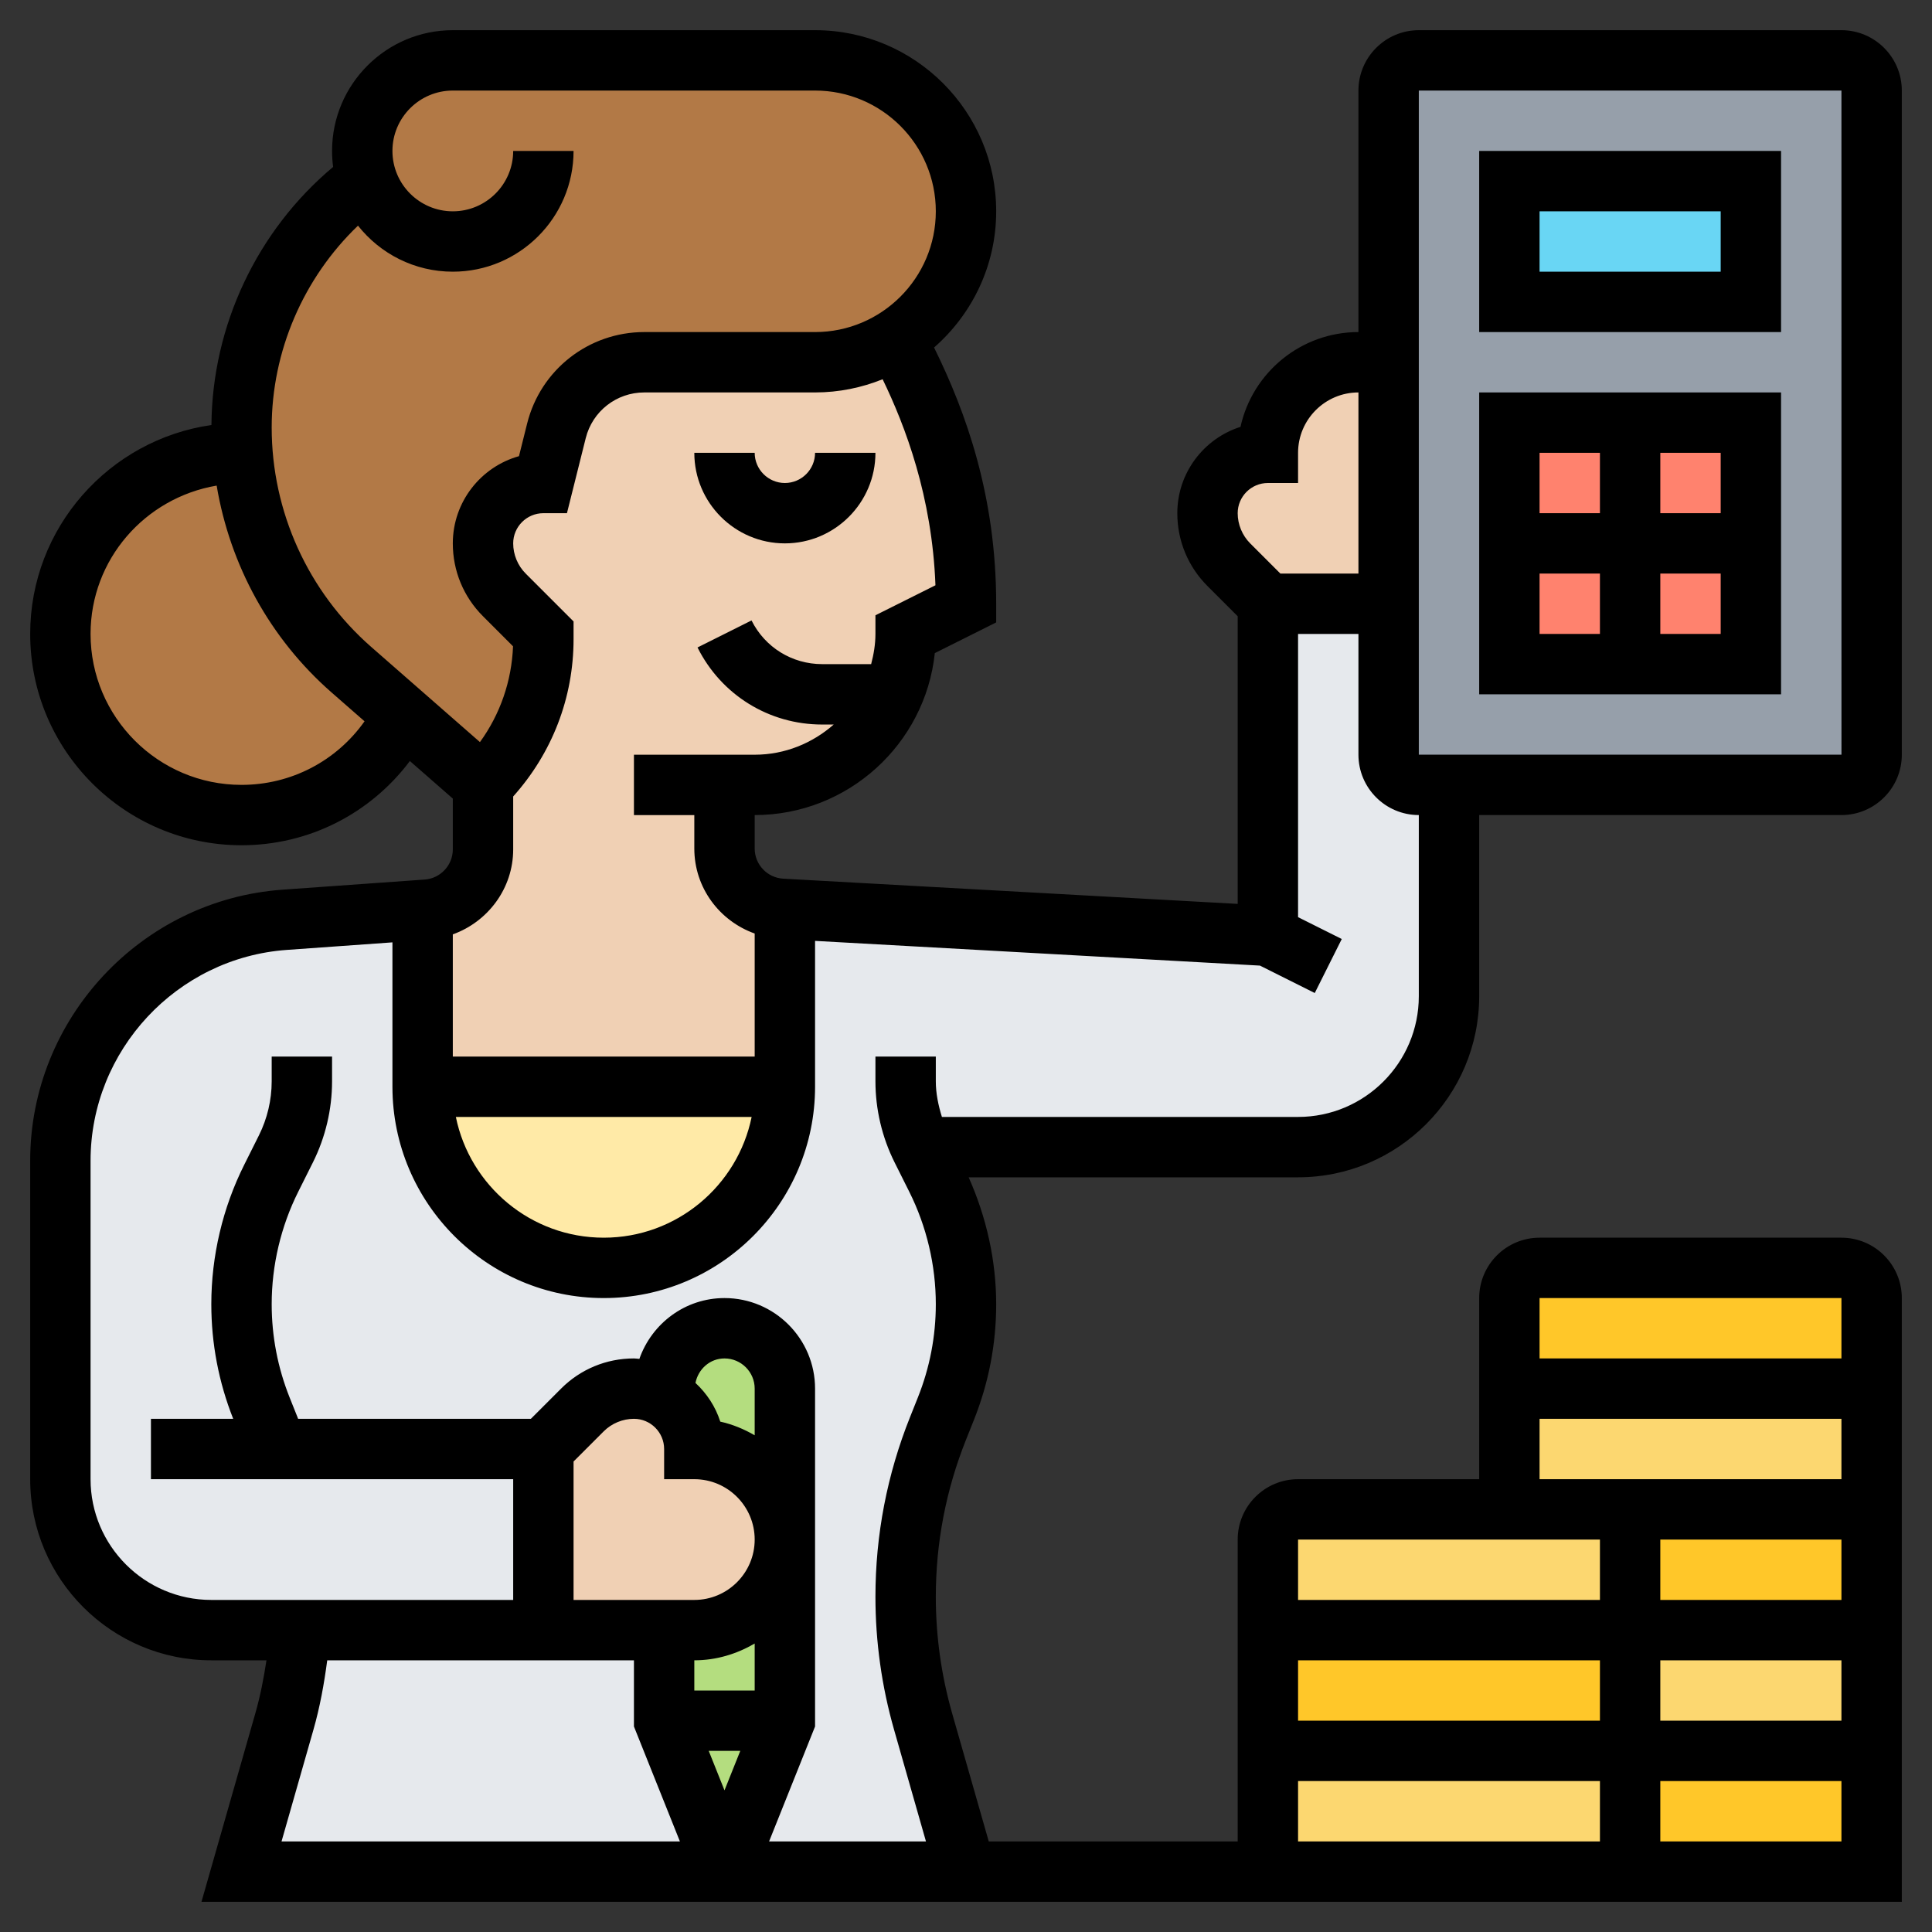
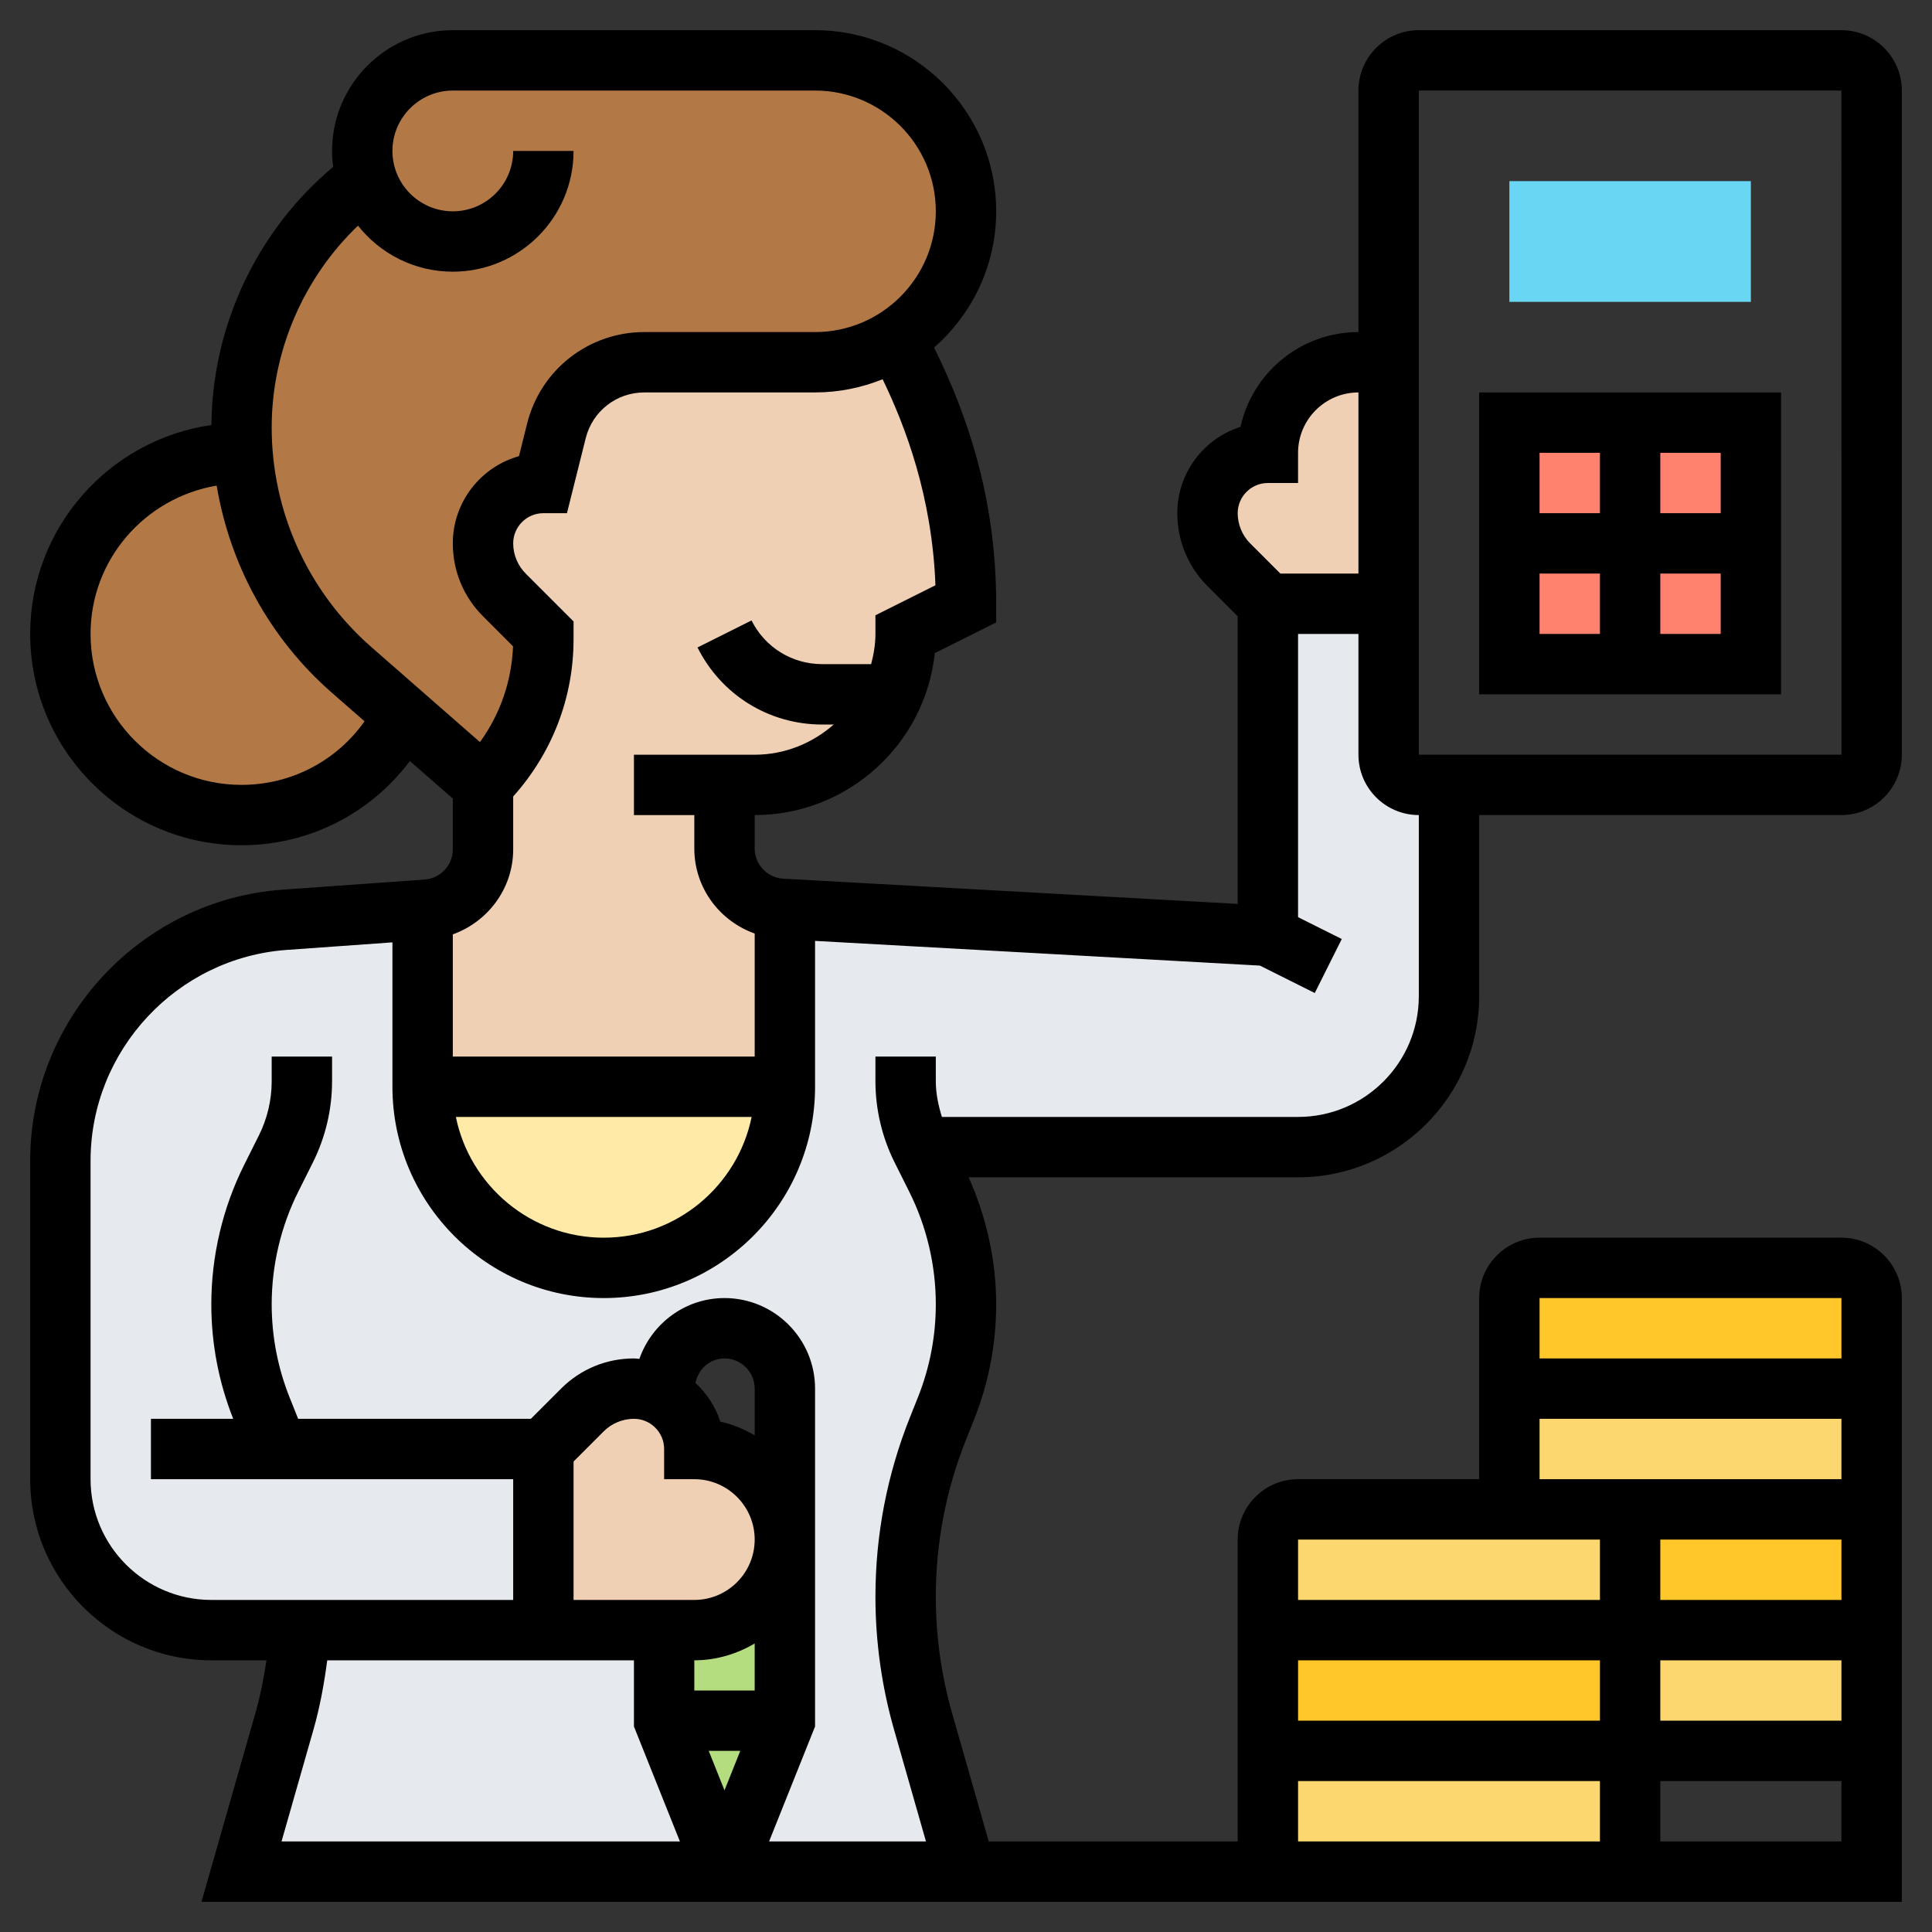
<svg xmlns="http://www.w3.org/2000/svg" id="_x33_0" enable-background="new 0 0 64 64" height="512" viewBox="0 0 64 64" width="512">
  <rect x="0" y="0" width="64" height="64" fill="#333333" stroke="none" />
  <g>
    <g>
      <g>
        <path d="m29.67 11.22c-.77.5-1.69.78-2.67.78h-5.66c-1.37 0-2.57.94-2.91 2.27l-.43 1.73c-1.1 0-2 .9-2 2 0 .64.25 1.25.71 1.71l1.29 1.29v.17c0 1.81-.72 3.55-2 4.83l-2.64-2.31-1.72-1.5c-2.1-1.85-3.39-4.43-3.6-7.19-.03-.28-.04-.56-.04-.84 0-1.62.38-3.2 1.1-4.61.71-1.41 1.74-2.65 3.05-3.62-.1-.29-.15-.6-.15-.93 0-.83.34-1.58.88-2.12s1.29-.88 2.12-.88h12c2.76 0 5 2.24 5 5 0 1.38-.56 2.63-1.46 3.54-.26.26-.55.49-.87.68z" fill="#b27946" />
      </g>
      <g>
        <path d="m11.64 22.19 1.72 1.5c-.98 1.96-3.01 3.31-5.36 3.31-3.31 0-6-2.69-6-6s2.69-6 6-6h.03.01c.21 2.76 1.5 5.34 3.6 7.19z" fill="#b27946" />
      </g>
      <g>
        <path d="m42 54h12v4h-12z" fill="#ffc729" />
      </g>
      <g>
-         <path d="m54 58h8v4h-8z" fill="#ffc729" />
-       </g>
+         </g>
      <g>
        <path d="m54 50h8v4h-8z" fill="#ffc729" />
      </g>
      <g>
        <path d="m62 43v3h-12v-3c0-.55.45-1 1-1h10c.55 0 1 .45 1 1z" fill="#ffc729" />
      </g>
      <g>
        <path d="m54 54h8v4h-8z" fill="#fcd770" />
      </g>
      <g>
        <path d="m62 46v4h-8-4v-4z" fill="#fcd770" />
      </g>
      <g>
-         <path d="m62 3v22c0 .55-.45 1-1 1h-13-1c-.55 0-1-.45-1-1v-5-7.83-9.17c0-.55.45-1 1-1h14c.55 0 1 .45 1 1z" fill="#969faa" />
-       </g>
+         </g>
      <g>
        <path d="m50 6h8v4h-8z" fill="#69d6f4" />
      </g>
      <g>
        <path d="m42 58h12v4h-12z" fill="#fcd770" />
      </g>
      <g>
        <path d="m54 50v4h-12v-3c0-.55.45-1 1-1h7z" fill="#fcd770" />
      </g>
      <g>
        <path d="m50 14h8v8h-8z" fill="#ff826e" />
      </g>
      <g>
        <path d="m42 31v-11h4v5c0 .55.45 1 1 1h1v7c0 2.76-2.24 5-5 5h-12.5l.03.06.48.97c.65 1.3.99 2.72.99 4.17 0 1.19-.23 2.37-.67 3.47l-.25.64c-.72 1.78-1.08 3.67-1.08 5.58 0 1.4.19 2.79.58 4.13l1.42 4.98h-8l2-5v-6-5c0-.55-.22-1.05-.59-1.41-.36-.37-.86-.59-1.41-.59-1.1 0-2 .9-2 2v.27c-.29-.17-.64-.27-1-.27-.64 0-1.25.25-1.71.71l-1.29 1.29v6h-8.04-2.96c-2.76 0-5-2.24-5-5v-10.55c0-4.2 3.24-7.68 7.43-7.98l4.57-.33v5.86c0 3.31 2.69 6 6 6 1.66 0 3.16-.67 4.24-1.76 1.09-1.08 1.76-2.58 1.76-4.24v-5.89z" fill="#e6e9ed" />
      </g>
      <g>
        <path d="m46 12.17v7.83h-4l-1.29-1.29c-.46-.46-.71-1.07-.71-1.71 0-.55.22-1.05.59-1.41.36-.37.86-.59 1.41-.59 0-.83.34-1.58.88-2.12s1.29-.88 2.12-.88c.35 0 .69.06 1 .17z" fill="#f0d0b4" />
      </g>
      <g>
        <path d="m29.58 23c-.25.58-.6 1.1-1.04 1.54-.91.9-2.16 1.46-3.54 1.46h-1v2.11c0 1.06.83 1.94 1.89 1.99l.11.01v5.89h-12v-5.86l.14-.01c1.05-.07 1.86-.94 1.86-1.99v-2.14c1.28-1.28 2-3.02 2-4.83v-.17l-1.29-1.29c-.46-.46-.71-1.07-.71-1.71 0-1.1.9-2 2-2l.43-1.73c.34-1.33 1.54-2.27 2.91-2.27h5.66c.98 0 1.9-.28 2.67-.78 1 1.85 2.33 4.81 2.33 8.78l-2 1c0 .71-.15 1.39-.42 2z" fill="#f0d0b4" />
      </g>
      <g>
        <path d="m26 51v6l-2 5-2-5v-3h1c1.66 0 3-1.34 3-3z" fill="#b4dd7f" />
      </g>
      <g>
-         <path d="m26 46v5c0-.83-.34-1.58-.88-2.12s-1.29-.88-2.12-.88c0-.55-.22-1.05-.59-1.41-.12-.13-.26-.23-.41-.32v-.27c0-1.1.9-2 2-2 .55 0 1.05.22 1.41.59.37.36.59.86.59 1.41z" fill="#b4dd7f" />
-       </g>
+         </g>
      <g>
        <path d="m14 36h12c0 1.66-.67 3.16-1.76 4.24-1.08 1.09-2.58 1.76-4.24 1.76-3.31 0-6-2.69-6-6z" fill="#ffeaa7" />
      </g>
      <g>
        <path d="m25.12 48.88c.54.54.88 1.29.88 2.12 0 1.66-1.34 3-3 3h-1-4v-6l1.29-1.29c.46-.46 1.07-.71 1.71-.71.36 0 .71.1 1 .27.15.09.29.19.41.32.37.36.59.86.59 1.41.83 0 1.58.34 2.12.88z" fill="#f0d0b4" />
      </g>
      <g>
        <path d="m22 57 2 5h-16l1.42-4.98c.28-.98.46-2 .54-3.02h8.04 4z" fill="#e6e9ed" />
      </g>
    </g>
    <g>
      <path d="m49 33v-6h12c1.103 0 2-.897 2-2v-22c0-1.103-.897-2-2-2h-14c-1.103 0-2 .897-2 2v8c-1.911 0-3.513 1.346-3.907 3.14-1.212.385-2.093 1.522-2.093 2.86 0 .912.355 1.77 1 2.414l1 1v9.529l-15.055-.836c-.53-.03-.945-.469-.945-.999v-1.108c3.094 0 5.649-2.354 5.967-5.365l2.033-1.017v-.618c0-3.555-.994-6.333-2.058-8.488 1.258-1.1 2.058-2.713 2.058-4.512 0-3.309-2.691-6-6-6h-12c-2.206 0-4 1.794-4 4 0 .18.012.356.035.53-2.517 2.107-4.006 5.252-4.031 8.549-3.388.486-6.004 3.4-6.004 6.921 0 3.86 3.14 7 7 7 2.233 0 4.27-1.05 5.578-2.79l1.422 1.244v1.684c0 .522-.408.96-.929.998l-4.712.336c-4.687.335-8.359 4.278-8.359 8.977v10.551c0 3.309 2.691 6 6 6h1.827c-.09.591-.203 1.177-.367 1.75l-1.786 6.25h56.326v-20c0-1.103-.897-2-2-2h-10c-1.103 0-2 .897-2 2v6h-6c-1.103 0-2 .897-2 2v10h-8.246l-1.215-4.25c-.357-1.255-.539-2.552-.539-3.855 0-1.793.338-3.547 1.004-5.211l.257-.644c.49-1.226.739-2.517.739-3.837 0-1.445-.324-2.884-.912-4.203h10.912c3.309 0 6-2.691 6-6zm-2-30h14l.001 22h-14.001zm-5 13h1v-1c0-1.103.897-2 2-2v6h-2.586l-1-1c-.263-.263-.414-.628-.414-1 0-.551.449-1 1-1zm-30.141-8.525c.734.928 1.869 1.525 3.141 1.525 2.206 0 4-1.794 4-4h-2c0 1.103-.897 2-2 2s-2-.897-2-2 .897-2 2-2h12c2.206 0 4 1.794 4 4s-1.794 4-4 4h-5.658c-1.839 0-3.435 1.246-3.88 3.03l-.27 1.081c-1.263.353-2.192 1.515-2.192 2.889 0 .912.355 1.77 1 2.414l.995.996c-.046 1.155-.427 2.25-1.096 3.173l-3.598-3.149c-2.098-1.835-3.301-4.486-3.301-7.273 0-2.529 1.052-4.954 2.859-6.686zm-3.859 18.525c-2.757 0-5-2.243-5-5 0-2.467 1.8-4.509 4.177-4.914.442 2.637 1.766 5.067 3.807 6.853l1.092.955c-.93 1.314-2.431 2.106-4.076 2.106zm9 2.138v-1.754c1.288-1.437 2-3.268 2-5.213v-.585l-1.586-1.586c-.263-.263-.414-.628-.414-1 0-.551.449-1 1-1h.781l.622-2.485c.222-.892 1.02-1.515 1.939-1.515h5.658c.792 0 1.546-.158 2.238-.437.75 1.547 1.639 3.881 1.75 6.825l-1.988.994v.618c0 .347-.058.678-.142 1h-1.622c-.998 0-1.895-.555-2.341-1.447l-1.789.895c.788 1.575 2.37 2.553 4.13 2.553h.382c-.703.615-1.612 1-2.618 1h-4v2h2v1.108c0 1.297.833 2.399 2 2.815v4.076h-10v-4.048c1.165-.418 2-1.525 2-2.814zm7.899 8.862c-.465 2.279-2.484 4-4.899 4s-4.434-1.721-4.899-4zm-14.516 20.299c.215-.751.354-1.522.457-2.299h10.16v2.192l1.523 3.808h-13.197zm8.617-8.885 1-1c.263-.263.628-.414 1-.414.551 0 1 .449 1 1v1h1c1.103 0 2 .897 2 2s-.897 2-2 2h-4zm6 6.03v1.556h-2v-1c.732 0 1.409-.212 2-.556zm-.477 3.556-.523 1.307-.523-1.307zm.477-10.454c-.351-.204-.732-.363-1.14-.453-.158-.498-.448-.934-.822-1.282.092-.458.478-.811.962-.811.551 0 1 .449 1 1zm30 13.454v-2h6v2zm0-6h6v2h-6zm-2 2h-10v-2h10zm8-6v2h-6v-2zm0-8v2h-10v-2zm-10 4h10v2h-10zm2 4v2h-10v-2zm-10 8h10v2h-10zm-12.596-12.703-.257.644c-.761 1.902-1.147 3.905-1.147 5.954 0 1.488.208 2.97.617 4.404l1.057 3.701h-5.197l1.523-3.808v-11.192c0-1.654-1.346-3-3-3-1.307 0-2.41.846-2.82 2.015-.061-.004-.119-.015-.18-.015-.912 0-1.77.355-2.414 1l-1 1h-7.711c-.008-.019-.014-.039-.022-.059l-.258-.645c-.394-.987-.595-2.028-.595-3.093 0-1.287.304-2.575.88-3.726l.487-.974c.414-.829.633-1.756.633-2.683v-.82h-2v.82c0 .618-.146 1.236-.422 1.789l-.487.974c-.714 1.426-1.091 3.024-1.091 4.62 0 1.306.245 2.583.725 3.797h-2.725v2h12v4h-10c-2.206 0-4-1.794-4-4v-10.551c0-3.654 2.856-6.721 6.501-6.982l3.499-.25v4.783c0 3.86 3.14 7 7 7s7-3.14 7-7v-4.832l14.738.819 1.815.908.895-1.789-1.448-.724v-9.382h2v4c0 1.103.897 2 2 2v6c0 2.206-1.794 4-4 4h-11.798c-.119-.384-.202-.779-.202-1.18v-.82h-2v.82c0 .927.219 1.854.633 2.683l.487.974c.576 1.151.88 2.439.88 3.726 0 1.065-.201 2.106-.596 3.094z" />
-       <path d="m26 18c1.654 0 3-1.346 3-3h-2c0 .551-.449 1-1 1s-1-.449-1-1h-2c0 1.654 1.346 3 3 3z" />
-       <path d="m49 11h10v-6h-10zm2-4h6v2h-6z" />
      <path d="m49 23h10v-10h-10zm2-4h2v2h-2zm4 2v-2h2v2zm2-4h-2v-2h2zm-4-2v2h-2v-2z" />
    </g>
  </g>
</svg>